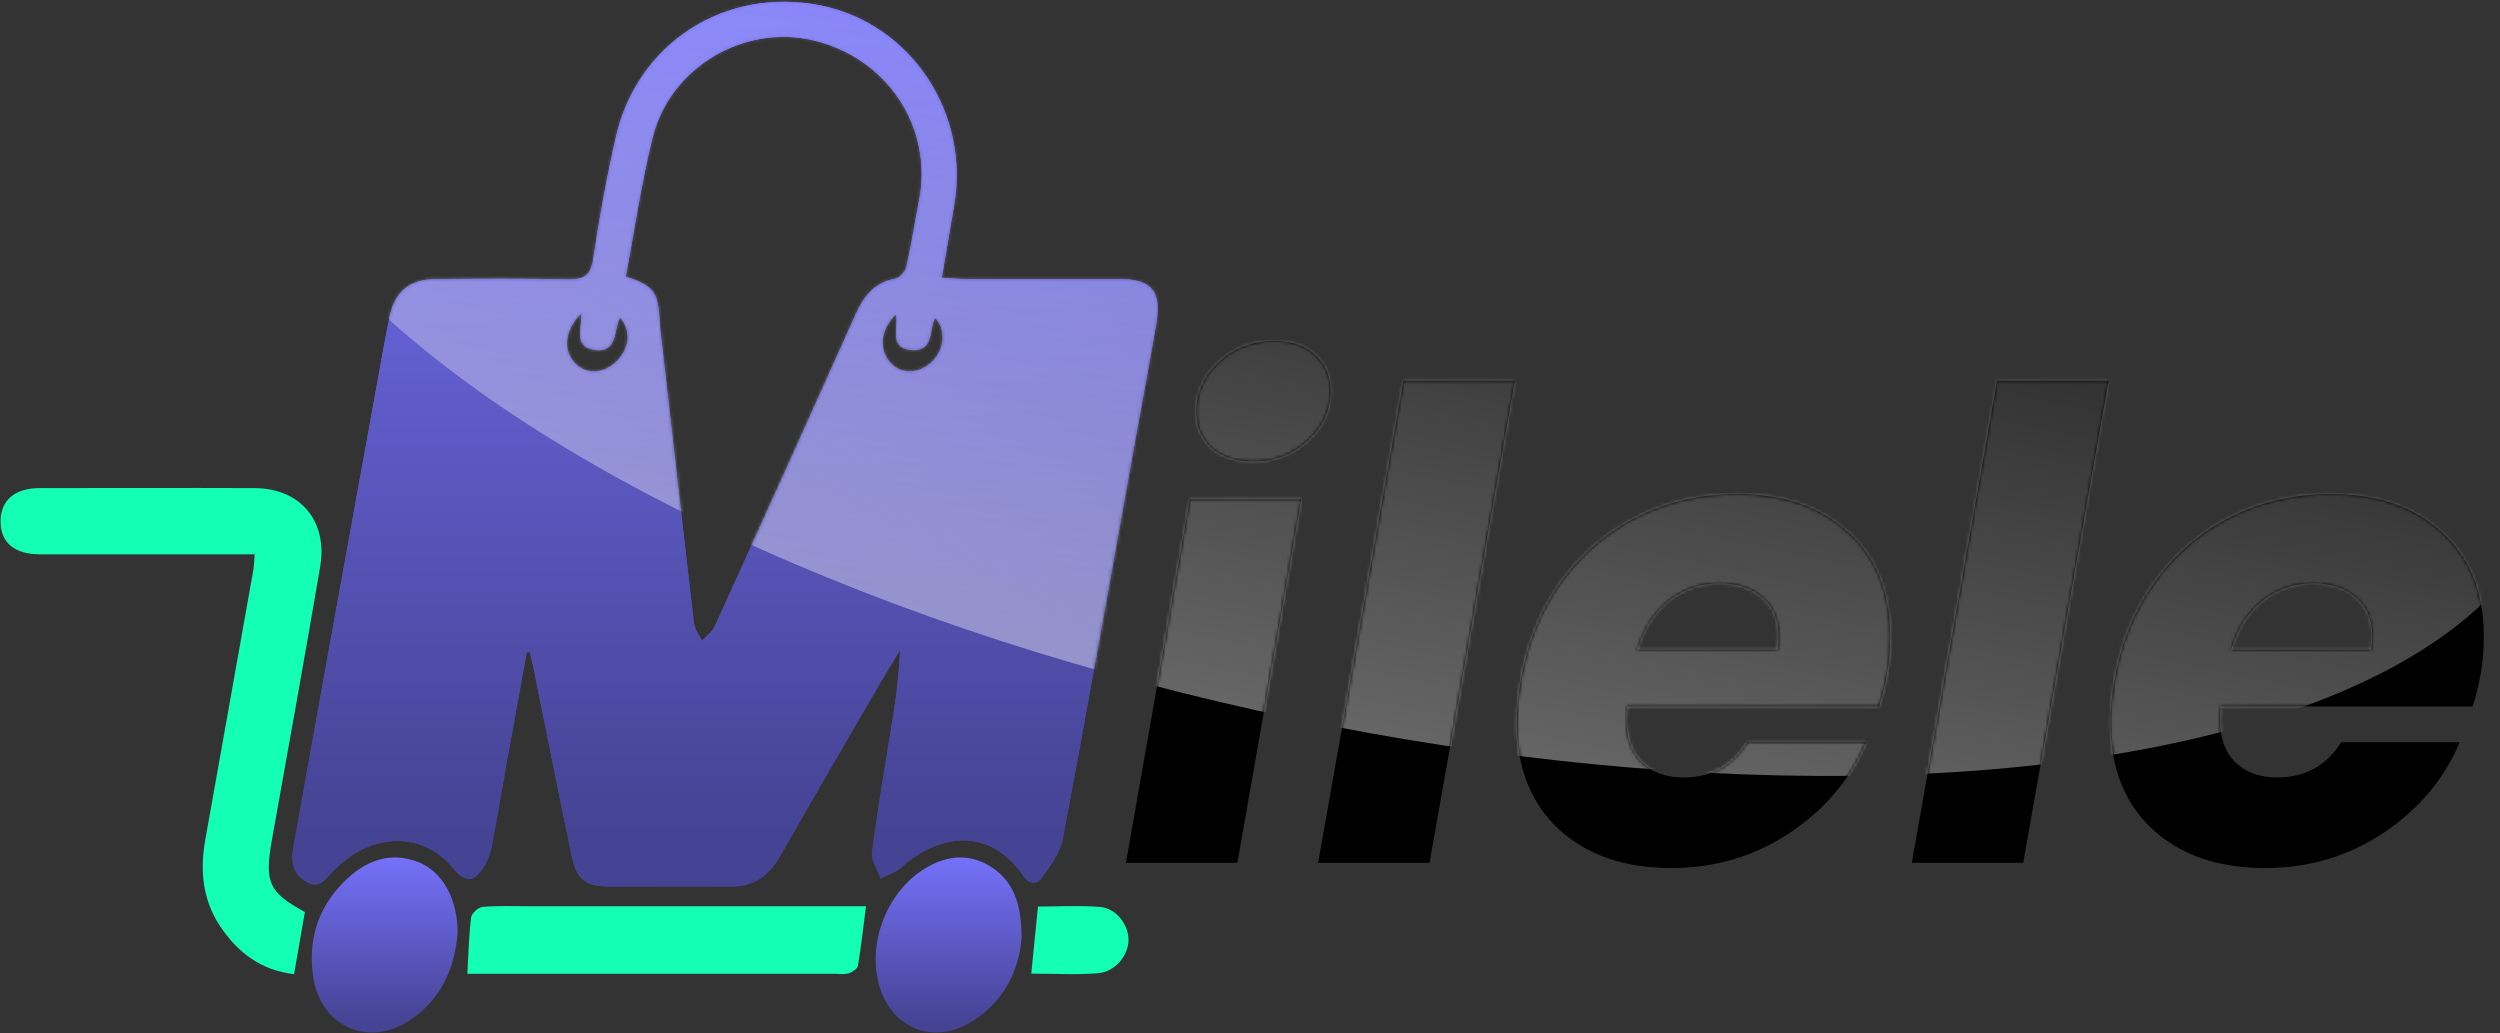
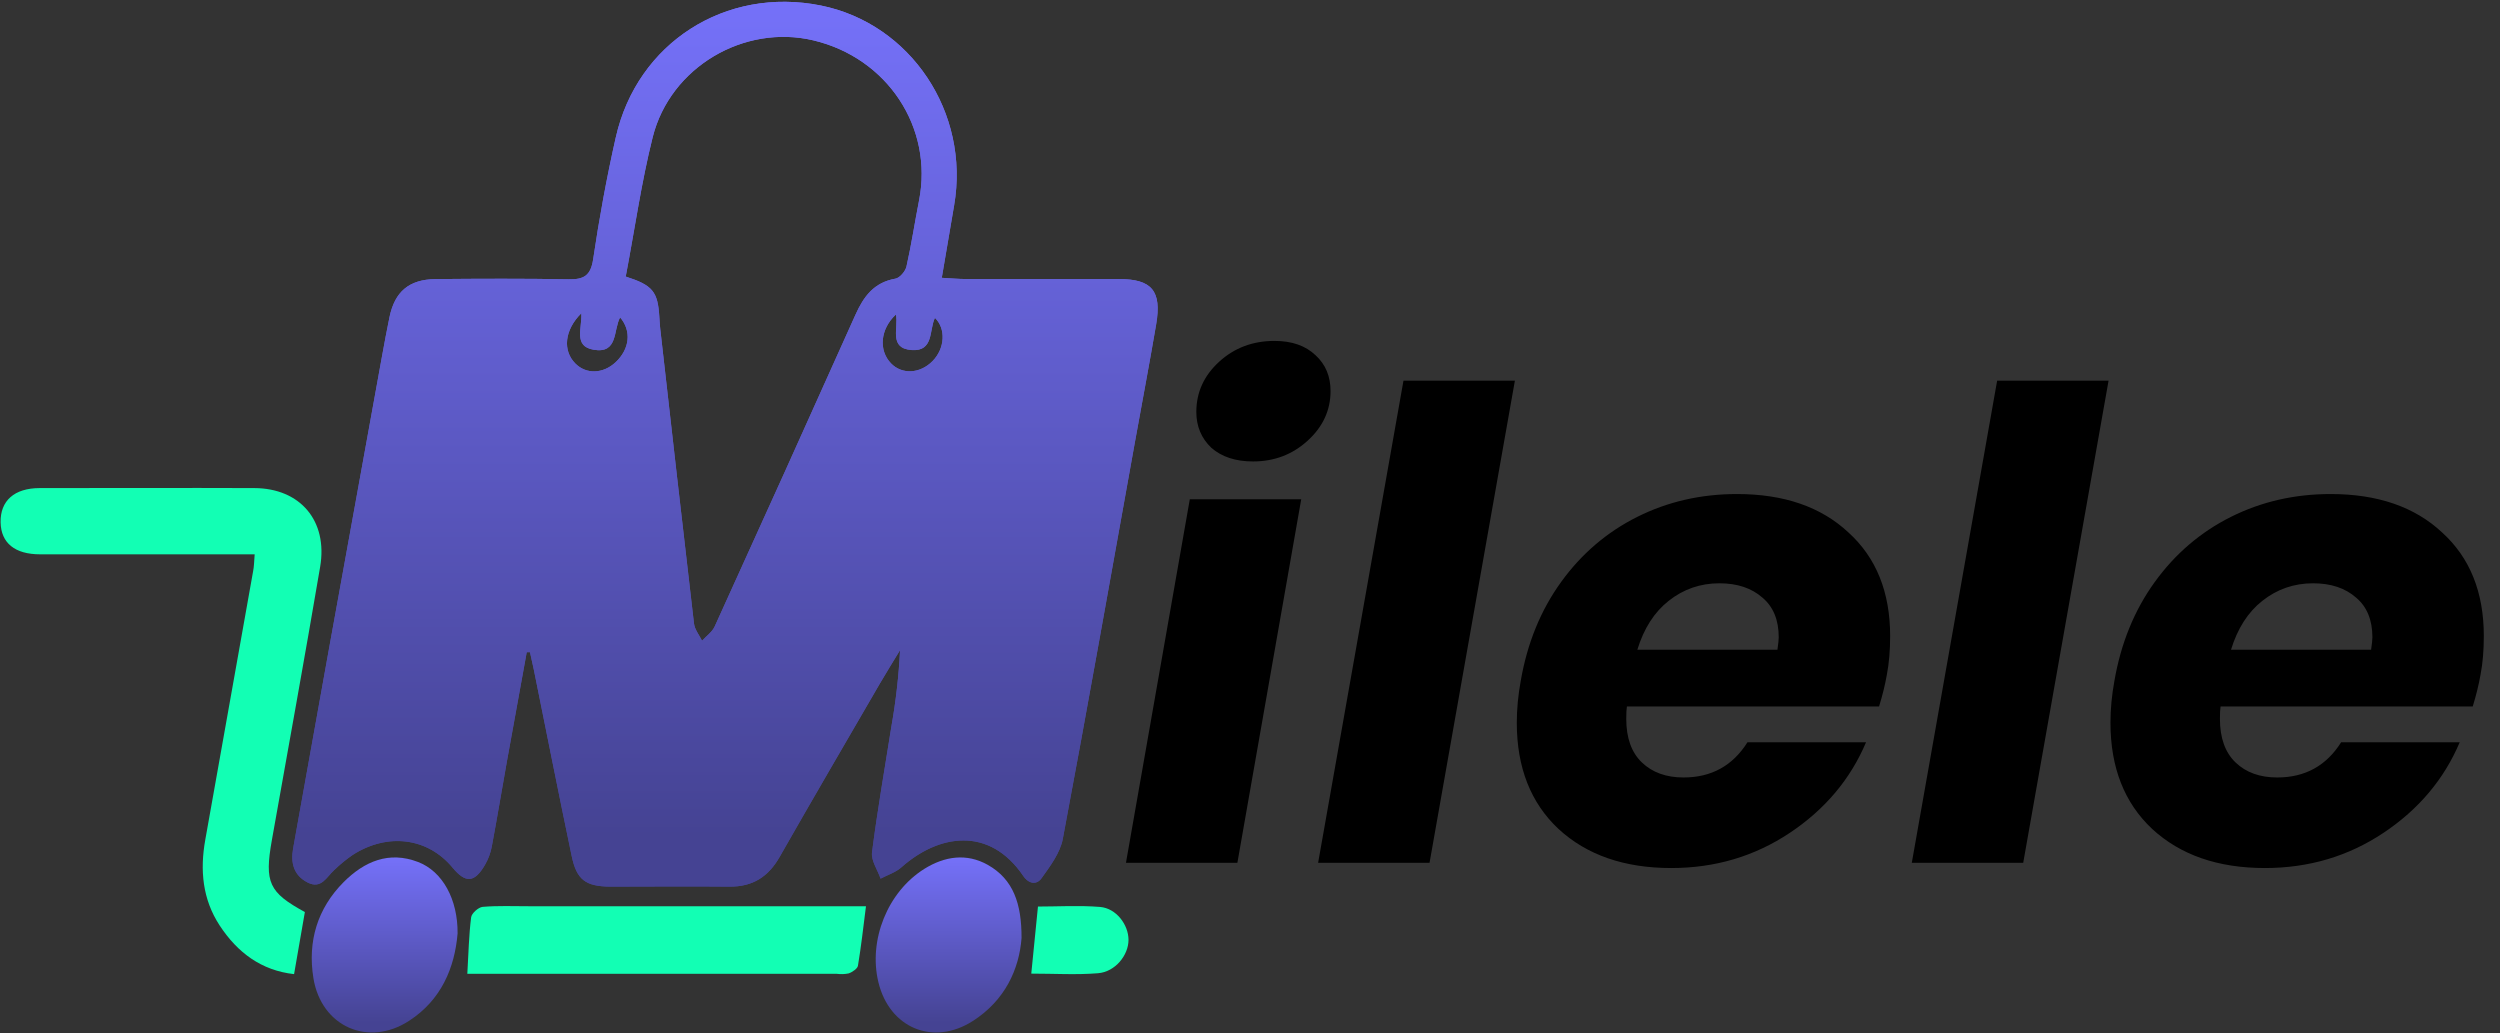
<svg xmlns="http://www.w3.org/2000/svg" width="784" height="324" viewBox="0 0 784 324" fill="none">
  <rect x="0" y="0" width="784" height="324" fill="#333333" stroke="none" />
  <path d="M392.945 144.712C387.496 144.712 383.137 143.282 379.867 140.421C376.734 137.424 375.168 133.678 375.168 129.183C375.168 123.053 377.552 117.808 382.319 113.449C387.087 109.09 392.877 106.91 399.688 106.91C405.137 106.91 409.428 108.409 412.561 111.406C415.694 114.266 417.26 118.012 417.26 122.644C417.26 128.638 414.877 133.814 410.109 138.173C405.341 142.532 399.62 144.712 392.945 144.712ZM408.065 156.563L388.041 270.581H353.1L373.124 156.563H408.065ZM475.071 119.375L448.303 270.581H413.362L440.13 119.375H475.071ZM544.733 154.929C559.445 154.929 571.092 158.947 579.674 166.984C588.392 174.885 592.751 185.715 592.751 199.473C592.751 203.969 592.41 207.987 591.729 211.529C591.184 214.662 590.367 218 589.277 221.541H510.2C510.064 222.359 509.996 223.653 509.996 225.424C509.996 231.417 511.631 235.981 514.9 239.114C518.169 242.247 522.528 243.814 527.977 243.814C536.695 243.814 543.37 240.136 548.002 232.78H585.191C580.287 244.359 572.318 253.826 561.284 261.182C550.25 268.538 537.853 272.216 524.095 272.216C509.383 272.216 497.6 268.129 488.745 259.956C480.027 251.783 475.668 240.681 475.668 226.65C475.668 222.427 476.077 218.068 476.894 213.572C478.937 201.721 483.16 191.368 489.563 182.514C495.965 173.659 503.934 166.848 513.47 162.08C523.005 157.313 533.426 154.929 544.733 154.929ZM557.401 203.764C557.674 201.857 557.81 200.563 557.81 199.882C557.81 194.433 556.107 190.278 552.702 187.418C549.296 184.421 544.801 182.922 539.216 182.922C533.222 182.922 527.909 184.761 523.278 188.439C518.782 191.981 515.513 197.089 513.47 203.764H557.401ZM661.246 119.375L634.478 270.581H599.537L626.305 119.375H661.246ZM730.907 154.929C745.619 154.929 757.266 158.947 765.848 166.984C774.566 174.885 778.926 185.715 778.926 199.473C778.926 203.969 778.585 207.987 777.904 211.529C777.359 214.662 776.542 218 775.452 221.541H696.375C696.239 222.359 696.171 223.653 696.171 225.424C696.171 231.417 697.805 235.981 701.075 239.114C704.344 242.247 708.703 243.814 714.152 243.814C722.87 243.814 729.545 240.136 734.177 232.78H771.365C766.461 244.359 758.492 253.826 747.458 261.182C736.424 268.538 724.028 272.216 710.27 272.216C695.558 272.216 683.774 268.129 674.92 259.956C666.202 251.783 661.843 240.681 661.843 226.65C661.843 222.427 662.251 218.068 663.069 213.572C665.112 201.721 669.335 191.368 675.737 182.514C682.14 173.659 690.109 166.848 699.644 162.08C709.18 157.313 719.601 154.929 730.907 154.929ZM743.576 203.764C743.848 201.857 743.985 200.563 743.985 199.882C743.985 194.433 742.282 190.278 738.876 187.418C735.471 184.421 730.975 182.922 725.39 182.922C719.397 182.922 714.084 184.761 709.452 188.439C704.957 191.981 701.688 197.089 699.644 203.764H743.576Z" fill="black" />
  <path d="M165.181 204.531C163.122 215.833 161.07 227.139 159.025 238.449C157.399 247.494 155.903 256.572 154.201 265.607C153.824 267.554 153.125 269.425 152.131 271.142C148.814 276.873 146.05 277.068 141.899 272.063C134.138 262.714 121.64 261.068 110.671 268.055C108.588 269.483 106.63 271.085 104.817 272.843C102.4 275.01 100.764 278.975 96.417 276.721C92.07 274.468 91.127 270.579 91.919 266.105C95.662 245.162 99.423 224.218 103.202 203.274C108.716 172.74 114.251 142.206 119.808 111.671C120.545 107.587 121.315 103.503 122.149 99.441C123.808 91.457 128.274 87.633 136.566 87.525C150.473 87.395 164.379 87.341 178.286 87.59C183.055 87.677 185.234 86.507 186.015 81.296C187.911 68.481 190.253 55.698 193.114 43.056C199.824 13.384 227.583 -4.273 257.413 1.728C285.595 7.416 304.228 35.31 299.22 64.375C297.952 71.752 296.705 79.14 295.34 87.124C298.375 87.287 300.488 87.492 302.602 87.503C318.673 87.503 334.748 87.503 350.826 87.503C361.221 87.503 364.364 91.208 362.576 101.705C360.484 113.979 358.153 126.22 355.942 138.472C348.452 180.016 341.103 221.593 333.299 263.05C332.475 267.459 329.343 271.608 326.622 275.421C325.148 277.491 322.687 277.339 320.866 274.652C310.287 259.107 294.451 261.523 282.658 272.009C280.869 273.591 278.322 274.381 276.154 275.541C275.2 272.778 273.141 269.886 273.466 267.286C275.157 254.059 277.477 240.908 279.558 227.724C280.957 219.845 281.859 211.885 282.257 203.892C280.154 207.369 277.986 210.814 275.948 214.324C265.445 232.426 254.877 250.495 244.514 268.694C240.937 274.999 235.995 278.119 228.732 278.043C216.267 277.913 203.802 278.043 191.348 278.043C183.587 277.978 180.833 275.876 179.273 268.423C175.208 249 171.36 229.533 167.425 210.088C167.046 208.225 166.612 206.383 166.2 204.531H165.181ZM196.225 86.734C204.702 89.453 206.273 91.457 206.761 99.289C206.848 100.557 206.902 101.813 207.043 103.07C210.544 133.89 214.012 164.709 217.633 195.518C217.85 197.414 219.291 199.158 220.158 200.934C221.502 199.461 223.323 198.205 224.115 196.482C238.907 163.983 253.616 131.413 268.241 98.769C270.832 92.974 274.084 88.565 280.815 87.384C282.192 87.135 283.937 85.066 284.273 83.56C285.823 76.703 286.863 69.748 288.218 62.847C292.695 40.012 278.3 18.173 255.083 12.659C233.404 7.513 210.24 21 204.691 42.991C201.092 57.344 199.043 72.012 196.225 86.734ZM182.308 98.228C176.964 103.547 176.422 109.96 180.432 114C183.858 117.445 189.104 117.25 193.038 113.621C197.493 109.44 198.1 103.785 194.469 99.538C192.301 103.482 193.895 111.032 186.123 109.667C179.782 108.573 182.568 102.973 182.308 98.228ZM280.945 98.639C276.035 103.189 275.471 109.884 279.438 113.968C282.875 117.51 288.533 117.218 292.446 113.242C296.359 109.266 296.684 103.07 293.194 99.679C291.34 103.514 292.879 110.231 285.942 109.776C278.571 109.266 281.845 102.832 280.967 98.639H280.945Z" fill="url(#paint0_linear_1_127)" />
  <path d="M165.181 204.531C163.122 215.833 161.07 227.139 159.025 238.449C157.399 247.494 155.903 256.572 154.201 265.607C153.824 267.554 153.125 269.425 152.131 271.142C148.814 276.873 146.05 277.068 141.899 272.063C134.138 262.714 121.64 261.068 110.671 268.055C108.588 269.483 106.63 271.085 104.817 272.843C102.4 275.01 100.764 278.975 96.417 276.721C92.07 274.468 91.127 270.579 91.919 266.105C95.662 245.162 99.423 224.218 103.202 203.274C108.716 172.74 114.251 142.206 119.808 111.671C120.545 107.587 121.315 103.503 122.149 99.441C123.808 91.457 128.274 87.633 136.566 87.525C150.473 87.395 164.379 87.341 178.286 87.59C183.055 87.677 185.234 86.507 186.015 81.296C187.911 68.481 190.253 55.698 193.114 43.056C199.824 13.384 227.583 -4.273 257.413 1.728C285.595 7.416 304.228 35.31 299.22 64.375C297.952 71.752 296.705 79.14 295.34 87.124C298.375 87.287 300.488 87.492 302.602 87.503C318.673 87.503 334.748 87.503 350.826 87.503C361.221 87.503 364.364 91.208 362.576 101.705C360.484 113.979 358.153 126.22 355.942 138.472C348.452 180.016 341.103 221.593 333.299 263.05C332.475 267.459 329.343 271.608 326.622 275.421C325.148 277.491 322.687 277.339 320.866 274.652C310.287 259.107 294.451 261.523 282.658 272.009C280.869 273.591 278.322 274.381 276.154 275.541C275.2 272.778 273.141 269.886 273.466 267.286C275.157 254.059 277.477 240.908 279.558 227.724C280.957 219.845 281.859 211.885 282.257 203.892C280.154 207.369 277.986 210.814 275.948 214.324C265.445 232.426 254.877 250.495 244.514 268.694C240.937 274.999 235.995 278.119 228.732 278.043C216.267 277.913 203.802 278.043 191.348 278.043C183.587 277.978 180.833 275.876 179.273 268.423C175.208 249 171.36 229.533 167.425 210.088C167.046 208.225 166.612 206.383 166.2 204.531H165.181ZM196.225 86.734C204.702 89.453 206.273 91.457 206.761 99.289C206.848 100.557 206.902 101.813 207.043 103.07C210.544 133.89 214.012 164.709 217.633 195.518C217.85 197.414 219.291 199.158 220.158 200.934C221.502 199.461 223.323 198.205 224.115 196.482C238.907 163.983 253.616 131.413 268.241 98.769C270.832 92.974 274.084 88.565 280.815 87.384C282.192 87.135 283.937 85.066 284.273 83.56C285.823 76.703 286.863 69.748 288.218 62.847C292.695 40.012 278.3 18.173 255.083 12.659C233.404 7.513 210.24 21 204.691 42.991C201.092 57.344 199.043 72.012 196.225 86.734ZM182.308 98.228C176.964 103.547 176.422 109.96 180.432 114C183.858 117.445 189.104 117.25 193.038 113.621C197.493 109.44 198.1 103.785 194.469 99.538C192.301 103.482 193.895 111.032 186.123 109.667C179.782 108.573 182.568 102.973 182.308 98.228ZM280.945 98.639C276.035 103.189 275.471 109.884 279.438 113.968C282.875 117.51 288.533 117.218 292.446 113.242C296.359 109.266 296.684 103.07 293.194 99.679C291.34 103.514 292.879 110.231 285.942 109.776C278.571 109.266 281.845 102.832 280.967 98.639H280.945Z" fill="url(#paint1_linear_1_127)" />
  <path d="M79.865 173.839H73.065C52.932 173.839 32.777 173.839 12.601 173.839C4.667 173.839 0.328 170.294 0.19 163.839C0.052 157.039 4.486 153.063 12.474 153.063C34.909 153.063 57.344 152.977 79.78 153.063C94.164 153.128 102.851 163.332 100.401 177.75C95.543 206.36 90.334 234.916 85.253 263.494C82.898 276.738 84.32 279.863 95.606 286.016C94.546 292.276 93.432 298.559 92.222 305.488C81.997 304.345 74.486 298.774 68.886 290.229C63.497 281.996 62.669 272.869 64.377 263.343C69.384 235.326 74.38 207.276 79.366 179.194C79.684 177.653 79.684 176.08 79.865 173.839Z" fill="#12FFB4" />
  <path d="M146.552 305.404C146.929 298.828 147.048 293.238 147.749 287.682C147.9 286.41 150.004 284.547 151.33 284.394C156.141 283.988 161.039 284.196 165.86 284.196H271.571C270.73 290.772 270.061 296.8 269.058 302.828C268.896 303.804 267.321 304.812 266.189 305.25C264.961 305.508 263.7 305.556 262.457 305.393H146.552V305.404Z" fill="#12FFB4" />
  <path d="M143.501 292.727C142.59 303.533 138.387 313.561 128.308 320.12C115.506 328.462 100.752 321.946 98.286 306.753C96.431 295.278 99.498 284.926 107.786 276.605C114.283 270.122 121.971 266.815 131.096 270.316C138.773 273.244 143.587 281.997 143.501 292.727Z" fill="url(#paint2_linear_1_127)" />
  <path d="M320.36 294.15C319.626 303.923 315.183 313.751 305.026 320.22C292.614 328.121 278.908 322.373 275.458 308.003C272.287 294.828 278.348 279.683 289.864 272.481C296.205 268.531 303.085 267.465 309.77 271.222C317.793 275.754 320.381 283.396 320.36 294.15Z" fill="url(#paint3_linear_1_127)" />
  <path d="M323.409 305.327C324.143 297.986 324.795 291.457 325.506 284.294C331.772 284.294 338.43 283.883 344.993 284.417C350.028 284.828 353.901 289.978 353.901 294.749C353.901 299.521 349.767 304.759 344.365 305.204C337.577 305.76 330.706 305.327 323.409 305.327Z" fill="#12FFB4" />
  <mask id="mask0_1_127" style="mask-type:alpha" maskUnits="userSpaceOnUse" x="91" y="0" width="688" height="279">
    <path d="M392.945 144.712C387.496 144.712 383.137 143.282 379.867 140.421C376.734 137.424 375.168 133.678 375.168 129.183C375.168 123.053 377.552 117.808 382.319 113.449C387.087 109.09 392.877 106.91 399.688 106.91C405.137 106.91 409.428 108.409 412.561 111.406C415.694 114.266 417.26 118.012 417.26 122.644C417.26 128.638 414.877 133.814 410.109 138.173C405.341 142.532 399.62 144.712 392.945 144.712ZM408.065 156.563L388.041 270.581H353.1L373.124 156.563H408.065ZM475.071 119.375L448.303 270.581H413.362L440.13 119.375H475.071ZM544.733 154.929C559.445 154.929 571.092 158.947 579.674 166.984C588.392 174.885 592.751 185.715 592.751 199.473C592.751 203.969 592.41 207.987 591.729 211.529C591.184 214.662 590.367 218 589.277 221.541H510.2C510.064 222.359 509.996 223.653 509.996 225.424C509.996 231.417 511.631 235.981 514.9 239.114C518.169 242.247 522.528 243.814 527.977 243.814C536.695 243.814 543.37 240.136 548.002 232.78H585.191C580.287 244.359 572.318 253.826 561.284 261.182C550.25 268.538 537.853 272.216 524.095 272.216C509.383 272.216 497.6 268.129 488.745 259.956C480.027 251.783 475.668 240.681 475.668 226.65C475.668 222.427 476.077 218.068 476.894 213.572C478.937 201.721 483.16 191.368 489.563 182.514C495.965 173.659 503.934 166.848 513.47 162.08C523.005 157.313 533.426 154.929 544.733 154.929ZM557.401 203.764C557.674 201.857 557.81 200.563 557.81 199.882C557.81 194.433 556.107 190.278 552.702 187.418C549.296 184.421 544.801 182.922 539.216 182.922C533.222 182.922 527.909 184.761 523.278 188.439C518.782 191.981 515.513 197.089 513.47 203.764H557.401ZM661.246 119.375L634.478 270.581H599.537L626.305 119.375H661.246ZM730.907 154.929C745.619 154.929 757.266 158.947 765.848 166.984C774.566 174.885 778.926 185.715 778.926 199.473C778.926 203.969 778.585 207.987 777.904 211.529C777.359 214.662 776.542 218 775.452 221.541H696.375C696.239 222.359 696.171 223.653 696.171 225.424C696.171 231.417 697.805 235.981 701.075 239.114C704.344 242.247 708.703 243.814 714.152 243.814C722.87 243.814 729.545 240.136 734.177 232.78H771.365C766.461 244.359 758.492 253.826 747.458 261.182C736.424 268.538 724.028 272.216 710.27 272.216C695.558 272.216 683.774 268.129 674.92 259.956C666.202 251.783 661.843 240.681 661.843 226.65C661.843 222.427 662.251 218.068 663.069 213.572C665.112 201.721 669.335 191.368 675.737 182.514C682.14 173.659 690.109 166.848 699.644 162.08C709.18 157.313 719.601 154.929 730.907 154.929ZM743.576 203.764C743.848 201.857 743.985 200.563 743.985 199.882C743.985 194.433 742.282 190.278 738.876 187.418C735.471 184.421 730.975 182.922 725.39 182.922C719.397 182.922 714.084 184.761 709.452 188.439C704.957 191.981 701.688 197.089 699.644 203.764H743.576Z" fill="black" />
    <path d="M165.181 204.531C163.122 215.833 161.07 227.139 159.025 238.449C157.399 247.494 155.903 256.572 154.201 265.607C153.824 267.554 153.125 269.425 152.131 271.142C148.814 276.873 146.05 277.068 141.899 272.063C134.138 262.714 121.64 261.068 110.671 268.055C108.588 269.483 106.63 271.085 104.817 272.843C102.4 275.01 100.764 278.975 96.417 276.721C92.07 274.468 91.127 270.579 91.919 266.105C95.662 245.162 99.423 224.218 103.202 203.274C108.716 172.74 114.251 142.206 119.808 111.671C120.545 107.587 121.315 103.503 122.149 99.441C123.808 91.457 128.274 87.633 136.566 87.525C150.473 87.395 164.379 87.341 178.286 87.59C183.055 87.677 185.234 86.507 186.015 81.296C187.911 68.481 190.253 55.698 193.114 43.056C199.824 13.384 227.583 -4.273 257.413 1.728C285.595 7.416 304.228 35.31 299.22 64.375C297.952 71.752 296.705 79.14 295.34 87.124C298.375 87.287 300.488 87.492 302.602 87.503C318.673 87.503 334.748 87.503 350.826 87.503C361.221 87.503 364.364 91.208 362.576 101.705C360.484 113.979 358.153 126.22 355.942 138.472C348.452 180.016 341.103 221.593 333.299 263.05C332.475 267.459 329.343 271.608 326.622 275.421C325.148 277.491 322.687 277.339 320.866 274.652C310.287 259.107 294.451 261.523 282.658 272.009C280.869 273.591 278.322 274.381 276.154 275.541C275.2 272.778 273.141 269.886 273.466 267.286C275.157 254.059 277.477 240.908 279.558 227.724C280.957 219.845 281.859 211.885 282.257 203.892C280.154 207.369 277.986 210.814 275.948 214.324C265.445 232.426 254.877 250.495 244.514 268.694C240.937 274.999 235.995 278.119 228.732 278.043C216.267 277.913 203.802 278.043 191.348 278.043C183.587 277.978 180.833 275.876 179.273 268.423C175.208 249 171.36 229.533 167.425 210.088C167.046 208.225 166.612 206.383 166.2 204.531H165.181ZM196.225 86.734C204.702 89.453 206.273 91.457 206.761 99.289C206.848 100.557 206.902 101.813 207.043 103.07C210.544 133.89 214.012 164.709 217.633 195.518C217.85 197.414 219.291 199.158 220.158 200.934C221.502 199.461 223.323 198.205 224.115 196.482C238.907 163.983 253.616 131.413 268.241 98.769C270.832 92.974 274.084 88.565 280.815 87.384C282.192 87.135 283.937 85.066 284.273 83.56C285.823 76.703 286.863 69.748 288.218 62.847C292.695 40.012 278.3 18.173 255.083 12.659C233.404 7.513 210.24 21 204.691 42.991C201.092 57.344 199.043 72.012 196.225 86.734ZM182.308 98.228C176.964 103.547 176.422 109.96 180.432 114C183.858 117.445 189.104 117.25 193.038 113.621C197.493 109.44 198.1 103.785 194.469 99.538C192.301 103.482 193.895 111.032 186.123 109.667C179.782 108.573 182.568 102.973 182.308 98.228ZM280.945 98.639C276.035 103.189 275.471 109.884 279.438 113.968C282.875 117.51 288.533 117.218 292.446 113.242C296.359 109.266 296.684 103.07 293.194 99.679C291.34 103.514 292.879 110.231 285.942 109.776C278.571 109.266 281.845 102.832 280.967 98.639H280.945Z" fill="url(#paint4_linear_1_127)" />
  </mask>
  <g mask="url(#mask0_1_127)">
-     <ellipse opacity="0.4" cx="437.074" cy="75.505" rx="371.619" ry="153.028" transform="rotate(11.744 437.074 75.505)" fill="url(#paint5_linear_1_127)" />
-   </g>
+     </g>
  <defs>
    <linearGradient id="paint0_linear_1_127" x1="211.4" y1="0.432" x2="211.4" y2="262.165" gradientUnits="userSpaceOnUse">
      <stop stop-color="#7571F9" />
      <stop offset="1" stop-color="#454393" />
    </linearGradient>
    <linearGradient id="paint1_linear_1_127" x1="211.4" y1="0.432" x2="211.4" y2="262.165" gradientUnits="userSpaceOnUse">
      <stop stop-color="#7571F9" />
      <stop offset="1" stop-color="#454393" />
    </linearGradient>
    <linearGradient id="paint2_linear_1_127" x1="117.944" y1="268.871" x2="117.944" y2="320.642" gradientUnits="userSpaceOnUse">
      <stop stop-color="#7571F9" />
      <stop offset="1" stop-color="#454393" />
    </linearGradient>
    <linearGradient id="paint3_linear_1_127" x1="294.801" y1="268.871" x2="294.801" y2="320.642" gradientUnits="userSpaceOnUse">
      <stop stop-color="#7571F9" />
      <stop offset="1" stop-color="#454393" />
    </linearGradient>
    <linearGradient id="paint4_linear_1_127" x1="211.4" y1="0.432" x2="211.4" y2="262.165" gradientUnits="userSpaceOnUse">
      <stop stop-color="#7571F9" />
      <stop offset="1" stop-color="#454393" />
    </linearGradient>
    <linearGradient id="paint5_linear_1_127" x1="437.074" y1="-77.523" x2="437.074" y2="228.532" gradientUnits="userSpaceOnUse">
      <stop stop-color="white" stop-opacity="0" />
      <stop offset="1" stop-color="white" />
    </linearGradient>
  </defs>
</svg>